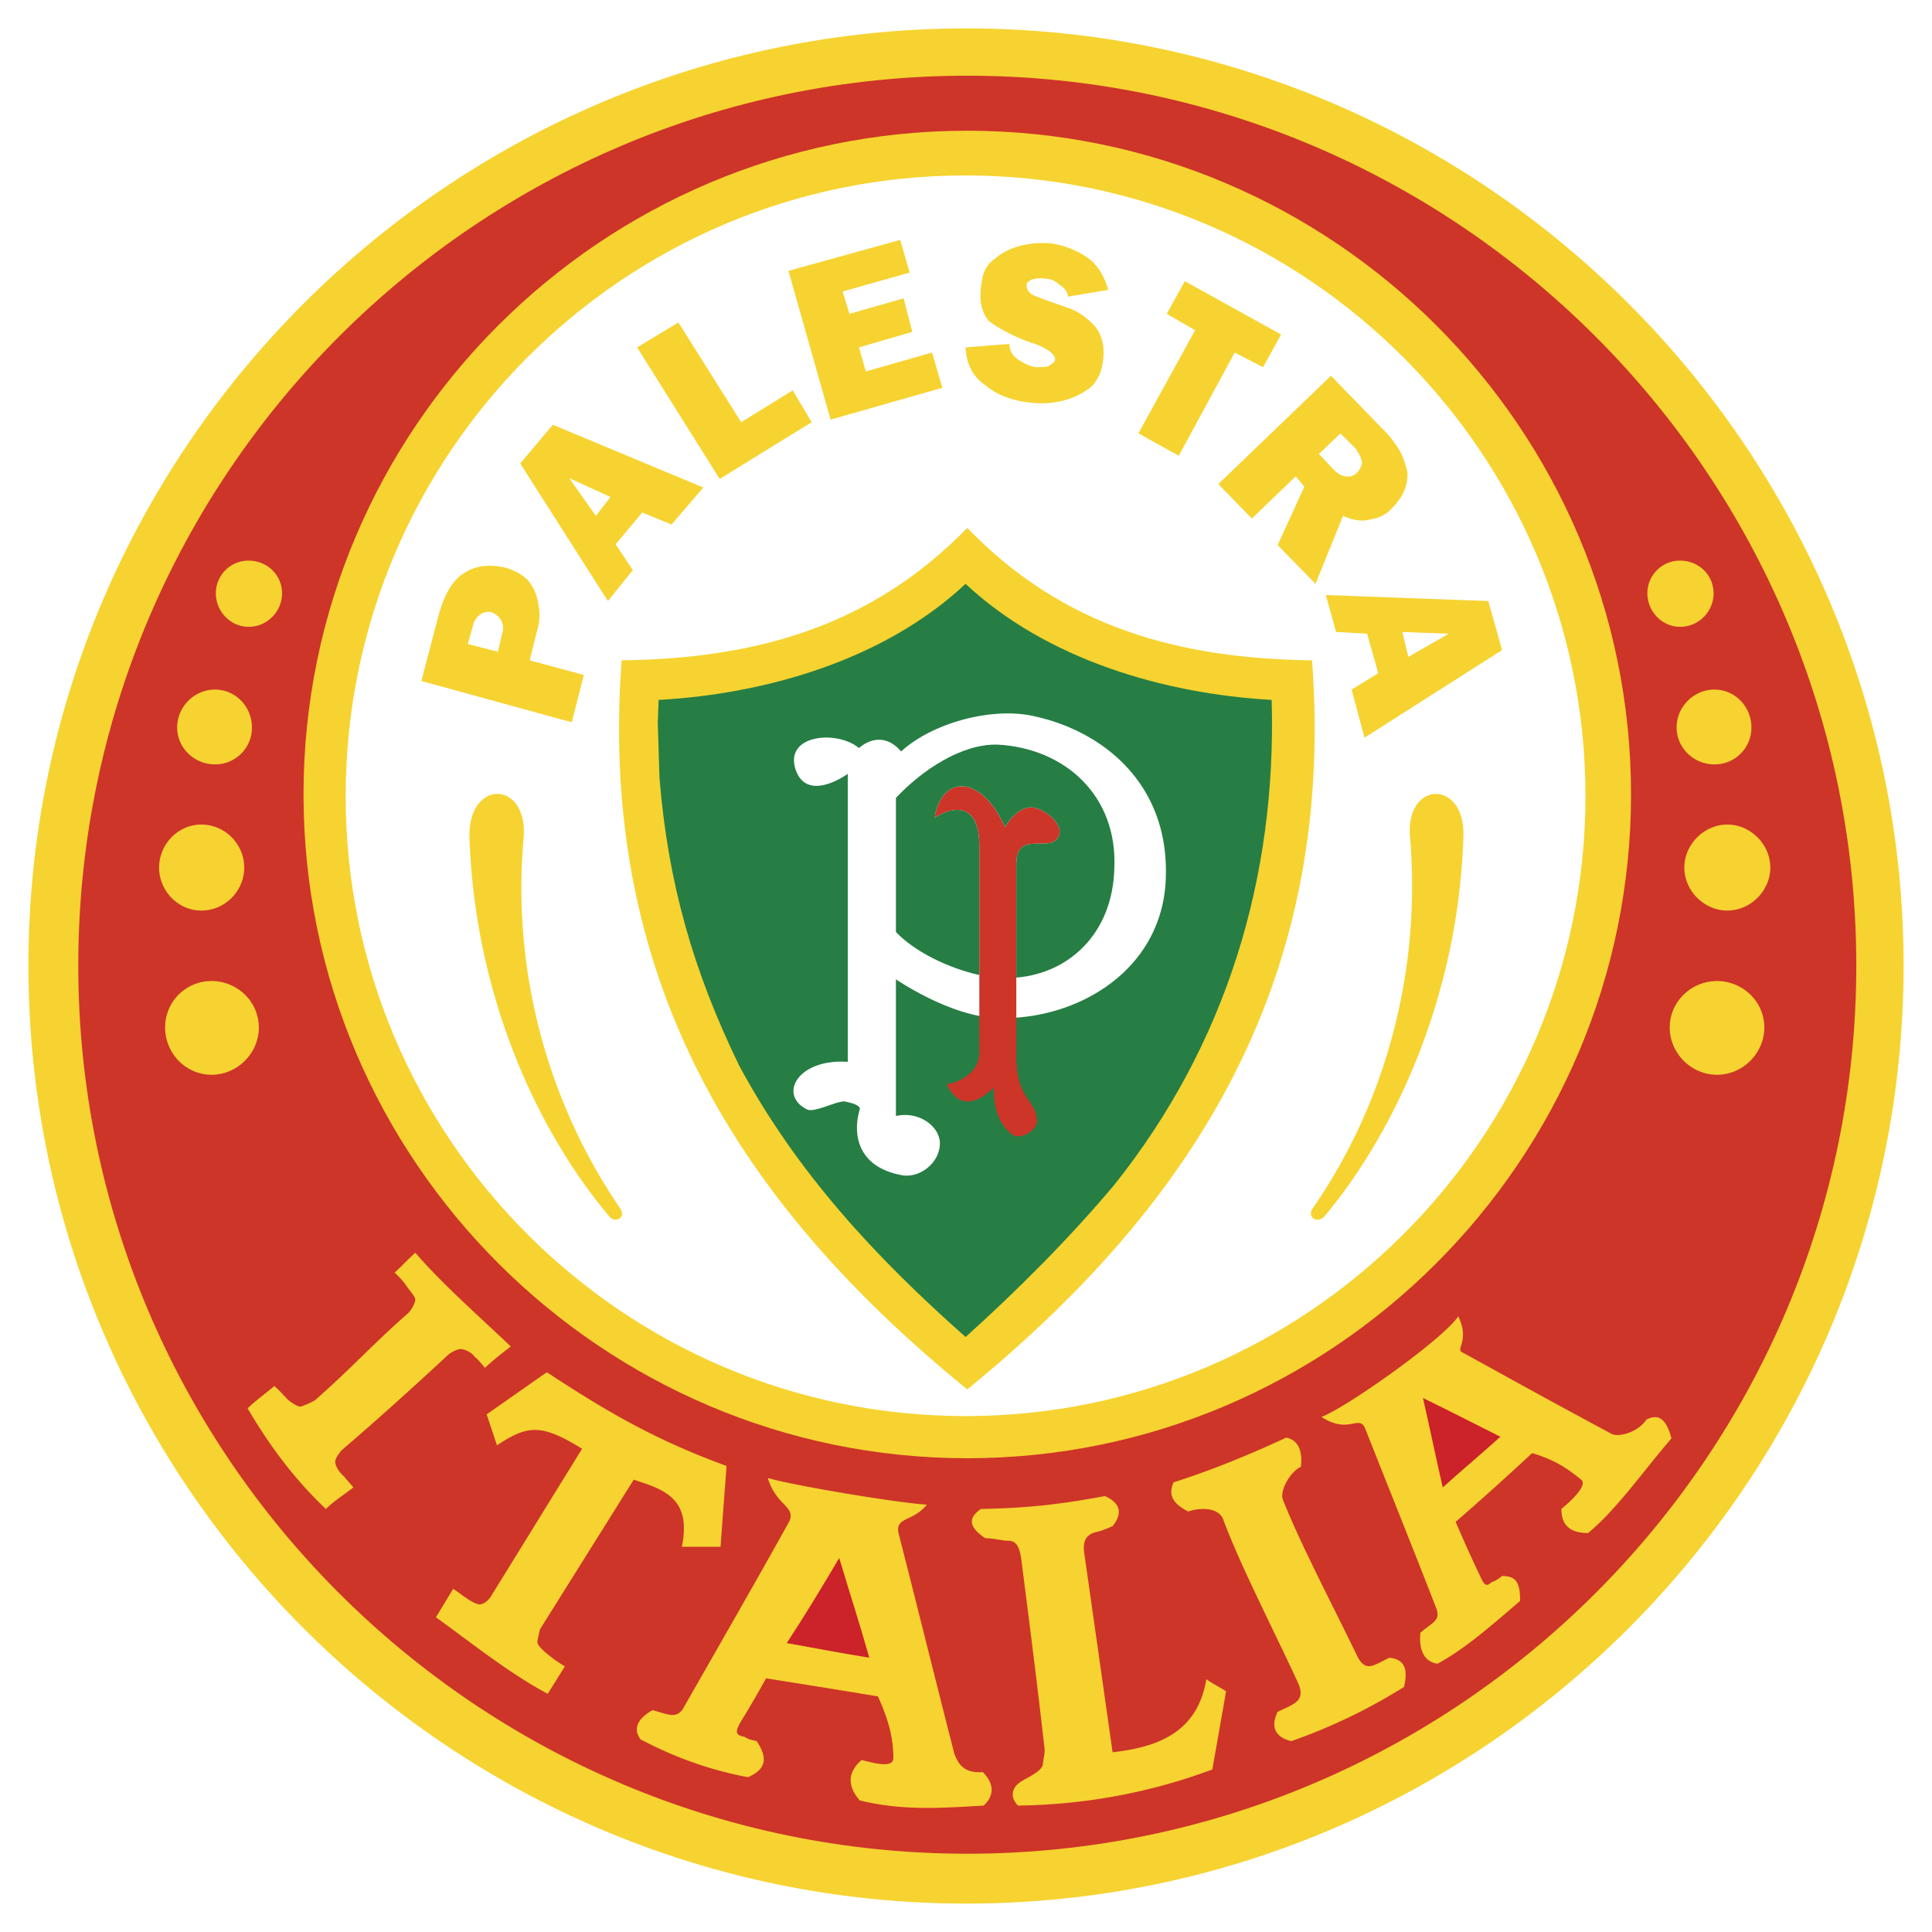
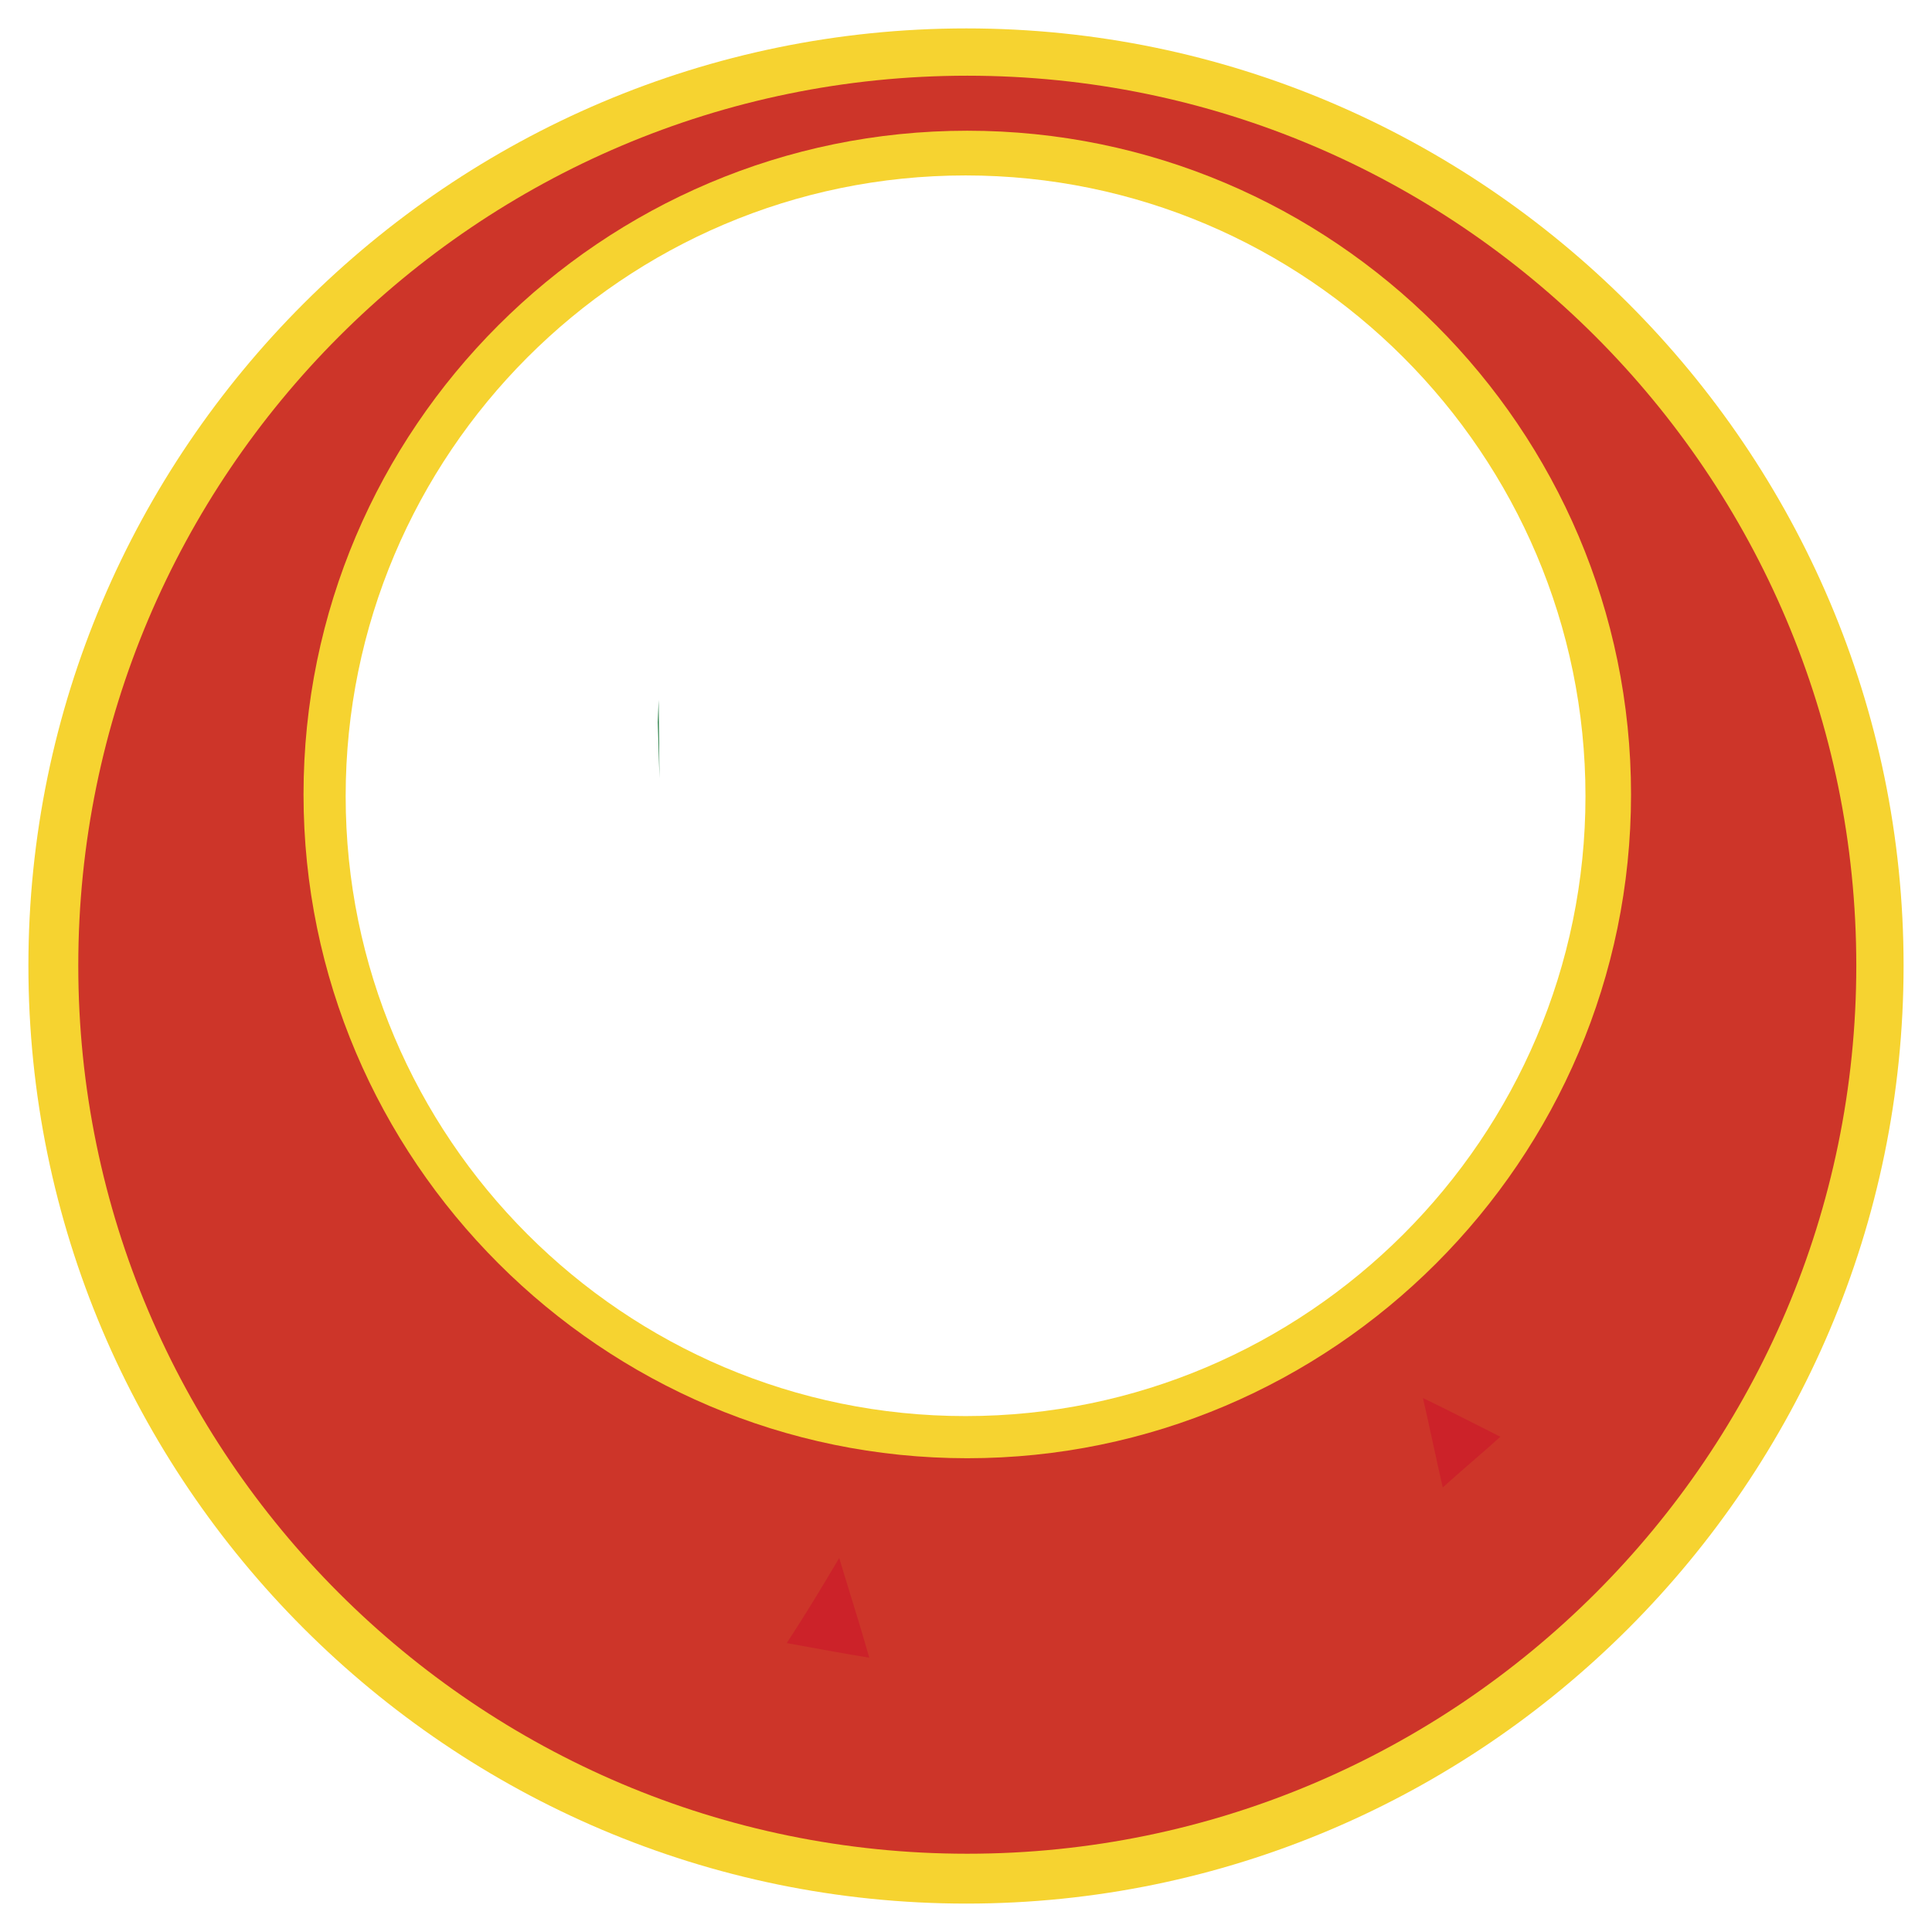
<svg xmlns="http://www.w3.org/2000/svg" width="2500" height="2500" viewBox="0 0 192.756 192.756">
  <g fill-rule="evenodd" clip-rule="evenodd">
    <path fill="#fff" d="M0 0h192.756v192.756H0V0z" />
    <path d="M96.42 2.834c51.468 0 93.501 42.032 93.501 93.501 0 51.555-42.033 93.586-93.501 93.586-51.553 0-93.586-42.031-93.586-93.586 0-51.468 42.033-93.501 93.586-93.501z" fill="#f6d330" />
    <path d="M96.506 7.553c48.894 0 88.697 39.802 88.697 88.783 0 48.809-39.803 88.611-88.697 88.611-48.895 0-88.696-39.803-88.696-88.611 0-48.982 39.802-88.783 88.696-88.783z" fill="#cd3529" />
-     <path d="M63.224 147.631l-9.351 14.928s-.257 1.029-.257 1.285c0 .602 2.23 2.145 2.745 2.404l-1.715 2.742c-3.86-2.059-7.462-4.975-11.152-7.633l1.716-2.832c.601.344 2.058 1.629 2.744 1.545.344-.086.773-.344 1.116-.943l9.006-14.584c-4.032-2.486-5.404-2.4-8.492-.342l-1.03-3.088 6.005-4.205c5.747 3.775 10.636 6.691 17.928 9.352l-.6 8.062h-3.861c1.031-4.888-1.886-5.746-4.802-6.691zM152.863 144.973a289.202 289.202 0 0 1-7.633 6.863 155.306 155.306 0 0 0 2.314 5.146c.43.857.602 1.543 1.287.857 0 0 .43-.086 1.029-.6 1.373 0 1.803.6 1.803 2.486-2.916 2.488-5.406 4.719-8.236 6.262-1.287-.172-1.887-1.287-1.715-3.088 1.201-1.029 1.973-1.199 1.631-2.314-2.316-6.006-4.719-11.924-7.121-18.016-.6-1.543-1.629.6-4.375-1.201 2.488-.943 12.096-7.721 13.641-10.035 1.199 2.488-.344 3.26.428 3.602 4.977 2.746 9.951 5.49 14.926 8.15.516.258 2.402 0 3.432-1.457 1.199-.602 1.973-.086 2.486 1.887-2.744 3.174-5.488 7.119-8.32 9.436-1.973 0-2.658-.945-2.658-2.402.516-.43 2.744-2.316 1.973-2.918-1.458-1.199-2.661-1.973-4.892-2.658zM87.585 169.248c-3.602-.6-7.376-1.199-11.151-1.801-.772 1.373-1.543 2.744-2.402 4.117-.6 1.029-.857 1.545.258 1.717 0 0 .257.256 1.201.428 1.201 1.801.857 2.83-.857 3.604-4.117-.773-7.635-2.145-10.723-3.775-.772-1.027-.343-2.057 1.201-2.916 1.543.43 2.315.859 3.001-.086 3.517-6.176 7.035-12.268 10.465-18.443 1.115-1.801-1.114-1.715-1.973-4.631 2.66.771 12.953 2.486 15.87 2.658-1.373 1.717-3.174 1.201-2.831 2.832 1.888 7.377 3.688 14.668 5.576 22.045.343.857.859 1.973 2.831 1.801 1.115 1.115 1.201 2.316.086 3.346-4.375.258-8.149.516-12.353-.514-1.287-1.459-1.201-2.832.172-4.031.771.17 3.174.941 3.174-.174 0-2.058-.515-3.945-1.545-6.177zM111.004 174.824c4.633-.514 8.492-2.059 9.35-7.291.602.43 1.285.771 1.973 1.201l-1.371 7.805c-6.436 2.402-12.953 3.518-19.387 3.604-.943-.943-.43-1.887.086-2.23.428-.428 2.4-1.115 2.4-1.973 0-.172.172-.857.172-1.373-.686-6.09-1.459-12.18-2.23-18.186-.172-1.543-.342-2.658-1.371-2.658-.602 0-1.545-.258-2.316-.258-1.716-1.115-1.716-2.059-.43-2.916 4.461-.086 7.807-.43 12.354-1.287 1.543.686 1.801 1.717.771 3.002-.602.258-1.201.516-1.715.602-.943.256-1.287.943-1.117 2.059l2.831 19.899zM118.553 150.805c-1.889-.941-1.889-1.973-1.459-2.914 3.775-1.201 7.549-2.746 11.238-4.461 1.199.256 1.629 1.287 1.459 2.916-1.031.428-2.146 2.402-1.803 3.26 1.715 4.375 5.061 10.723 7.377 15.525.857 1.801 1.631 1.031 3.26.258 1.457.172 1.887 1.029 1.457 2.916a55.878 55.878 0 0 1-11.236 5.404c-1.543-.342-2.145-1.373-1.373-2.916 1.545-.771 2.832-1.029 2.059-2.83-2.314-5.062-5.746-11.668-7.463-16.299-.43-1.287-2.317-1.287-3.516-.859z" fill="#f6d330" />
    <path d="M86.728 165.389c-.943-3.346-1.973-6.52-3.001-9.949-1.716 2.914-3.431 5.746-5.233 8.49 2.829.515 5.575 1.031 8.234 1.459z" fill="#cc2229" />
    <path d="M96.506 13.042c36.457 0 66.222 29.68 66.222 66.223 0 36.458-29.766 66.223-66.222 66.223-36.456 0-66.223-29.766-66.223-66.223.001-36.542 29.767-66.223 66.223-66.223z" fill="#f6d330" />
    <path d="M96.335 17.503c34.055 0 61.848 27.793 61.848 61.933 0 34.054-27.793 61.847-61.848 61.847-34.141 0-61.848-27.793-61.848-61.847.001-34.14 27.708-61.933 61.848-61.933z" fill="#fff" />
-     <path d="M96.506 138.625c-21.358-17.414-36.972-39.459-34.483-72.742 13.038-.171 24.704-3.174 34.483-13.21 9.693 10.036 21.359 13.039 34.398 13.21 2.489 33.283-13.123 55.328-34.398 72.742z" fill="#f6d330" />
-     <path d="M65.798 77.635l-.172-5.575.086-2.23c10.809-.6 22.56-4.031 30.624-11.58 8.063 7.548 19.815 10.979 30.538 11.58.514 17.757-4.547 34.397-15.697 48.38-4.547 5.404-9.607 10.465-14.84 15.184-9.008-7.977-16.813-16.383-22.561-27.021-4.633-9.523-7.121-18.273-7.978-28.738z" fill="#267e44" />
-     <path fill="#f6d330" d="M132.277 59.364l16.211.601 1.373 4.889-13.724 8.75-1.285-4.805 2.658-1.629-1.115-3.946-3.088-.171-1.03-3.689zM132.791 37.49l5.662 5.833c.6.686 1.115 1.458 1.373 1.973.256.601.514 1.372.6 1.887 0 .601-.086 1.287-.344 1.801-.256.601-.686 1.202-1.199 1.716-.516.601-1.373 1.029-2.145 1.114-.859.258-1.717.086-2.746-.343l-2.744 6.777-3.775-3.861 2.66-5.833-.857-1.029-4.376 4.205-3.346-3.432 11.237-10.808zM113.578 43.238l5.66-10.294-2.83-1.63 1.801-3.26 9.607 5.319-1.8 3.259-2.83-1.458-5.577 10.293-4.031-2.229zM96.335 34.66l4.375-.343c0 .686.342 1.2.857 1.544.514.343 1.115.686 1.801.771.43 0 .943 0 1.201-.085.428-.257.686-.429.686-.686.086-.43-.771-1.201-2.488-1.717-1.715-.6-3.088-1.372-4.031-2.058-.857-.858-1.113-2.316-.771-4.032.086-.943.602-1.802 1.287-2.23.686-.601 1.545-1.029 2.488-1.287a9.423 9.423 0 0 1 3.088-.258 8.744 8.744 0 0 1 3.602 1.373c1.115.773 1.717 1.887 2.146 3.26l-4.033.686c0-.515-.428-.944-.857-1.2a2.067 2.067 0 0 0-1.459-.601c-.428-.086-.857 0-1.287.085-.256.172-.514.257-.514.601 0 .43.258.858 1.029 1.115.857.343 1.887.687 3.088 1.115 1.029.343 1.973 1.03 2.66 1.802.686.772 1.029 1.973.857 3.346-.088 1.114-.516 2.058-1.201 2.744a7.292 7.292 0 0 1-2.83 1.373c-1.031.257-2.23.343-3.346.171-1.717-.171-3.26-.772-4.375-1.715-1.372-.944-1.888-2.23-1.973-3.774zM82.867 41.865l-4.202-14.84 11.15-3.088.944 3.259-6.69 1.887.685 2.231 5.405-1.544.858 3.345-5.319 1.545.686 2.401 6.606-1.887 1.029 3.517-11.152 3.174zM71.802 47.784L63.567 34.66l4.118-2.488 6.262 9.951 5.146-3.174 1.887 3.174-9.178 5.661zM60.651 59.965L51.902 46.24l3.258-3.861 15.012 6.262-3.173 3.69-2.917-1.202-2.66 3.174 1.716 2.573-2.487 3.089zM57.047 72.06l-15.011-4.118 1.715-6.519c.515-1.973 1.373-3.518 2.488-4.204 1.115-.771 2.488-.943 4.118-.6.944.257 1.887.772 2.402 1.373.514.686.857 1.458.943 2.316.171.772.171 1.716-.086 2.488l-.771 3.088 5.403 1.458-1.201 4.718zM52.245 83.554c-1.202 13.296 2.401 26.421 9.607 36.972.687.945-.514 1.629-1.115.771-7.292-8.662-13.382-22.217-13.896-37.743-.173-5.833 5.832-5.747 5.404 0zM140.684 83.554c1.115 13.296-2.402 26.421-9.693 36.972-.686.945.516 1.629 1.201.771 7.205-8.662 13.297-22.217 13.811-37.743.255-5.833-5.833-5.747-5.319 0zM167.619 55.933c1.887 0 3.346 1.458 3.346 3.26 0 1.801-1.459 3.345-3.346 3.345-1.803 0-3.26-1.544-3.26-3.345a3.257 3.257 0 0 1 3.26-3.26zM171.051 68.799c2.057 0 3.688 1.716 3.688 3.775a3.661 3.661 0 0 1-3.688 3.688c-2.061 0-3.775-1.63-3.775-3.688-.001-2.058 1.714-3.775 3.775-3.775zM172.338 82.267c2.314 0 4.287 1.974 4.287 4.29s-1.973 4.289-4.287 4.289c-2.318 0-4.291-1.973-4.291-4.289s1.973-4.29 4.291-4.29zM171.307 97.879c2.574 0 4.719 2.059 4.719 4.633 0 2.572-2.145 4.717-4.719 4.717-2.572 0-4.717-2.145-4.717-4.717 0-2.574 2.144-4.633 4.717-4.633zM24.794 55.933a3.258 3.258 0 0 0-3.26 3.26c0 1.801 1.458 3.345 3.26 3.345 1.887 0 3.346-1.544 3.346-3.345 0-1.802-1.459-3.26-3.346-3.26zM21.449 68.799c-2.058 0-3.774 1.716-3.774 3.775s1.716 3.688 3.774 3.688a3.66 3.66 0 0 0 3.688-3.688c0-2.058-1.629-3.775-3.688-3.775zM20.077 82.267c-2.316 0-4.203 1.974-4.203 4.29s1.887 4.289 4.203 4.289c2.402 0 4.289-1.973 4.289-4.289s-1.887-4.29-4.289-4.29zM21.105 97.879a4.613 4.613 0 0 0-4.631 4.633c0 2.572 2.059 4.717 4.631 4.717 2.574 0 4.718-2.145 4.718-4.717 0-2.574-2.144-4.633-4.718-4.633zM39.376 126.959c.687-.6 1.373-1.373 2.06-1.973 2.659 3.088 6.09 6.09 9.522 9.35-.773.6-1.887 1.459-2.574 2.145-.343-.43-.687-.857-1.03-1.115-.343-.514-1.115-.771-1.373-.771-.344 0-.857.258-1.201.514-3.517 3.26-7.119 6.521-10.723 9.609-.343.428-.686.941-.6 1.199 0 .258.257.857.857 1.373.258.342.6.686.943 1.115-.771.6-1.972 1.373-2.745 2.145-3.26-3.088-5.748-6.52-7.806-10.037.687-.686 1.972-1.629 2.659-2.23.429.344 1.029 1.031 1.202 1.201.171.258 1.115.859 1.372.859.172 0 1.373-.516 1.544-.688 3.517-3.088 5.92-5.748 9.265-8.664.257-.258.687-.943.687-1.371-.086-.344-.43-.688-.857-1.287-.343-.517-.772-.946-1.202-1.374z" />
+     <path d="M65.798 77.635l-.172-5.575.086-2.23z" fill="#267e44" />
    <path d="M84.583 77.207v28.735c-4.975-.342-6.948 3.26-4.118 4.719.687.43 2.831-.771 3.774-.771 0 0 1.63.258 1.544.771-.771 2.574-.171 5.834 4.29 6.605 1.887.258 3.859-1.459 3.688-3.43-.172-1.545-2.145-3.004-4.375-2.488V97.709c2.745 1.801 6.776 3.773 10.123 3.859 8.062.258 16.727-4.891 16.812-14.326.172-9.265-6.52-14.497-13.555-15.87-4.201-.772-9.863.858-12.866 3.604-1.373-1.63-3.001-1.373-4.204-.343-2.145-1.802-7.376-1.373-6.347 2.058.859 2.746 3.604 1.63 5.234.516zM140.512 65.541l4.033-2.317-4.633-.171.6 2.488zM60.908 49.585l-4.117-1.887 2.659 3.774 1.458-1.887zM49.671 65.025l.428-1.801a1.624 1.624 0 0 0-.085-1.287c-.172-.429-.602-.687-.943-.857-.429-.086-.859 0-1.202.257-.257.171-.601.601-.686 1.115l-.515 1.802 3.003.771zM133.734 43.238l-2.143 2.059 1.543 1.63c.344.343.773.601 1.201.601.344.085.771-.086 1.029-.344.258-.257.514-.687.514-1.029 0-.429-.342-.943-.6-1.372l-1.544-1.545z" fill="#fff" />
    <path d="M149.691 143.344c-2.574-1.287-5.061-2.574-7.721-3.861.686 3.002 1.287 5.92 1.973 8.922 1.887-1.716 3.86-3.346 5.748-5.061z" fill="#cc2229" />
-     <path d="M93.248 81.582c.686-4.289 4.631-4.375 7.034.943.6-1.115 1.715-2.059 2.658-1.973 1.201.086 3.09 1.544 2.746 2.746-.771 2.059-4.289-.687-4.289 2.916v19.128c0 4.461 2.059 4.375 2.059 6.52 0 .943-1.631 1.889-2.402 1.373-1.373-.943-1.973-2.746-1.887-4.719-2.059 1.973-3.689 1.801-4.717-.342 1.2-.172 3.258-1.115 3.258-3.174V84.412c-.001-4.204-2.402-4.118-4.46-2.83z" fill="#cd3529" />
-     <path d="M89.387 92.99V79.608c2.574-2.744 6.519-5.404 10.123-5.318 6.689.343 12.01 5.061 11.666 12.353-.172 6.519-4.547 10.465-9.779 10.893V86.213c0-3.603 3.518-.857 4.289-2.916.344-1.202-1.545-2.659-2.746-2.746-.943-.085-2.059.858-2.658 1.973-2.402-5.318-6.348-5.232-7.034-.943 2.059-1.287 4.459-1.373 4.459 2.831v12.867c-3.087-.687-6.433-2.316-8.32-4.289z" fill="#267e44" />
  </g>
</svg>